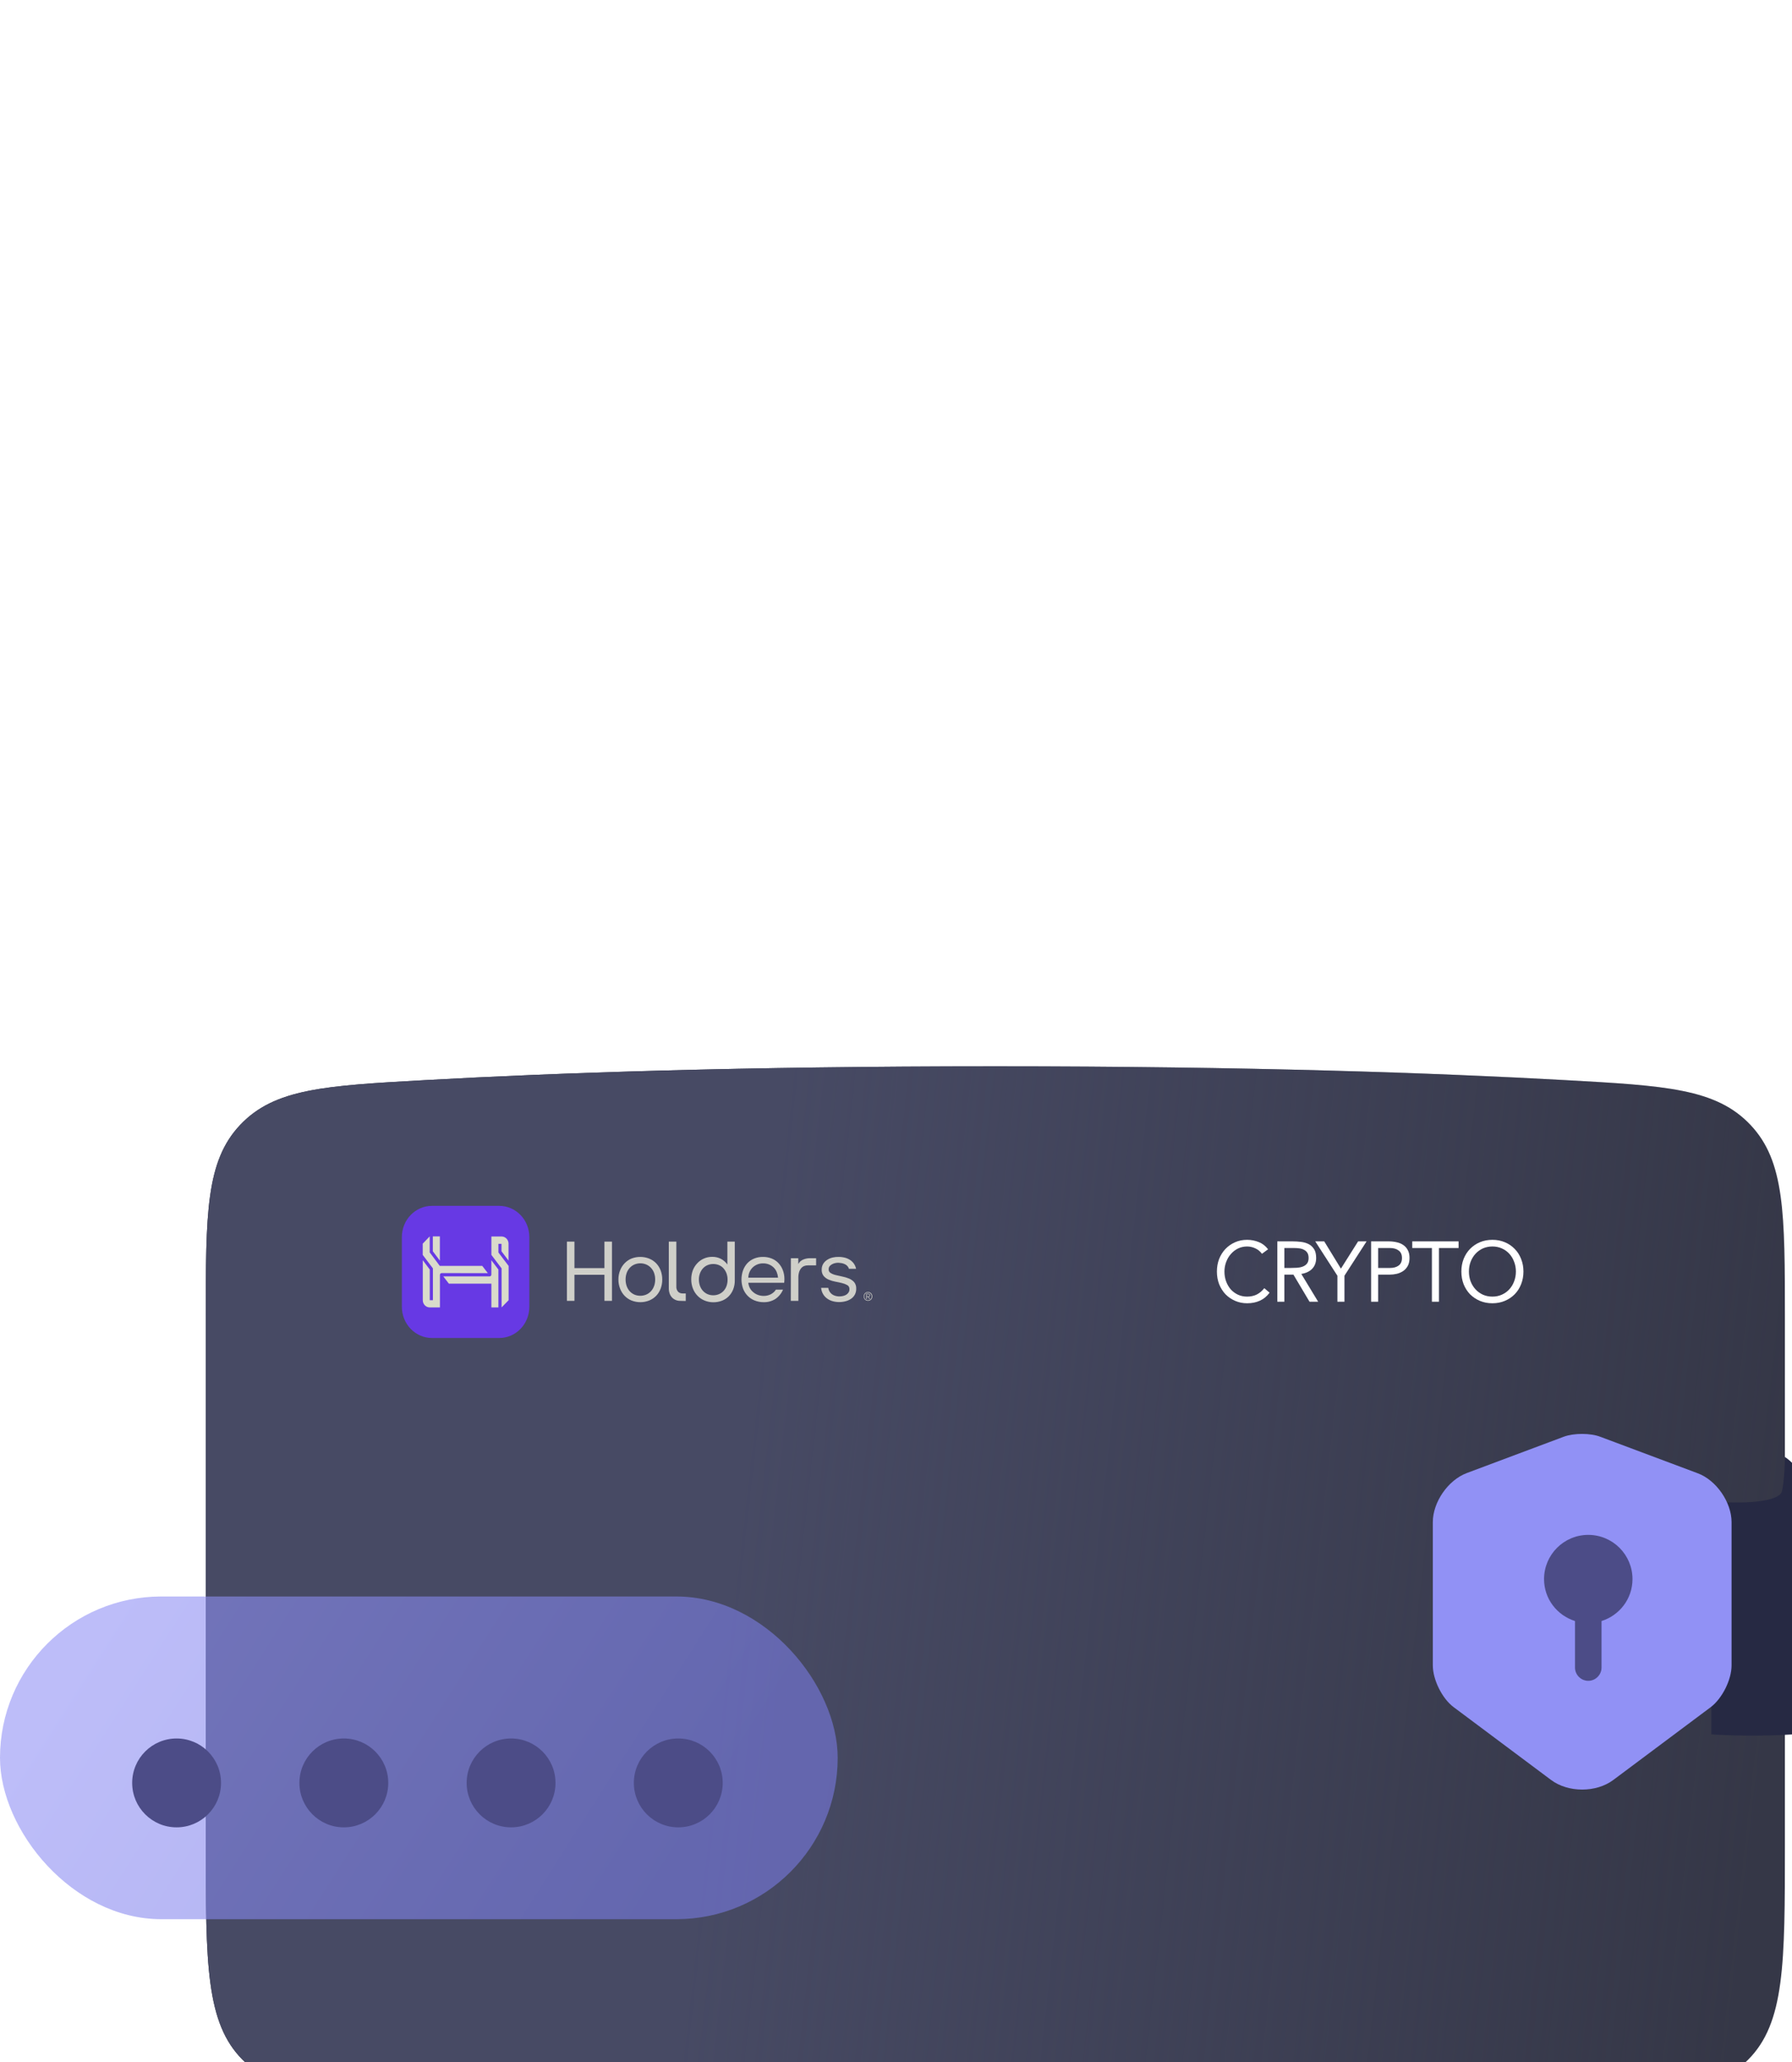
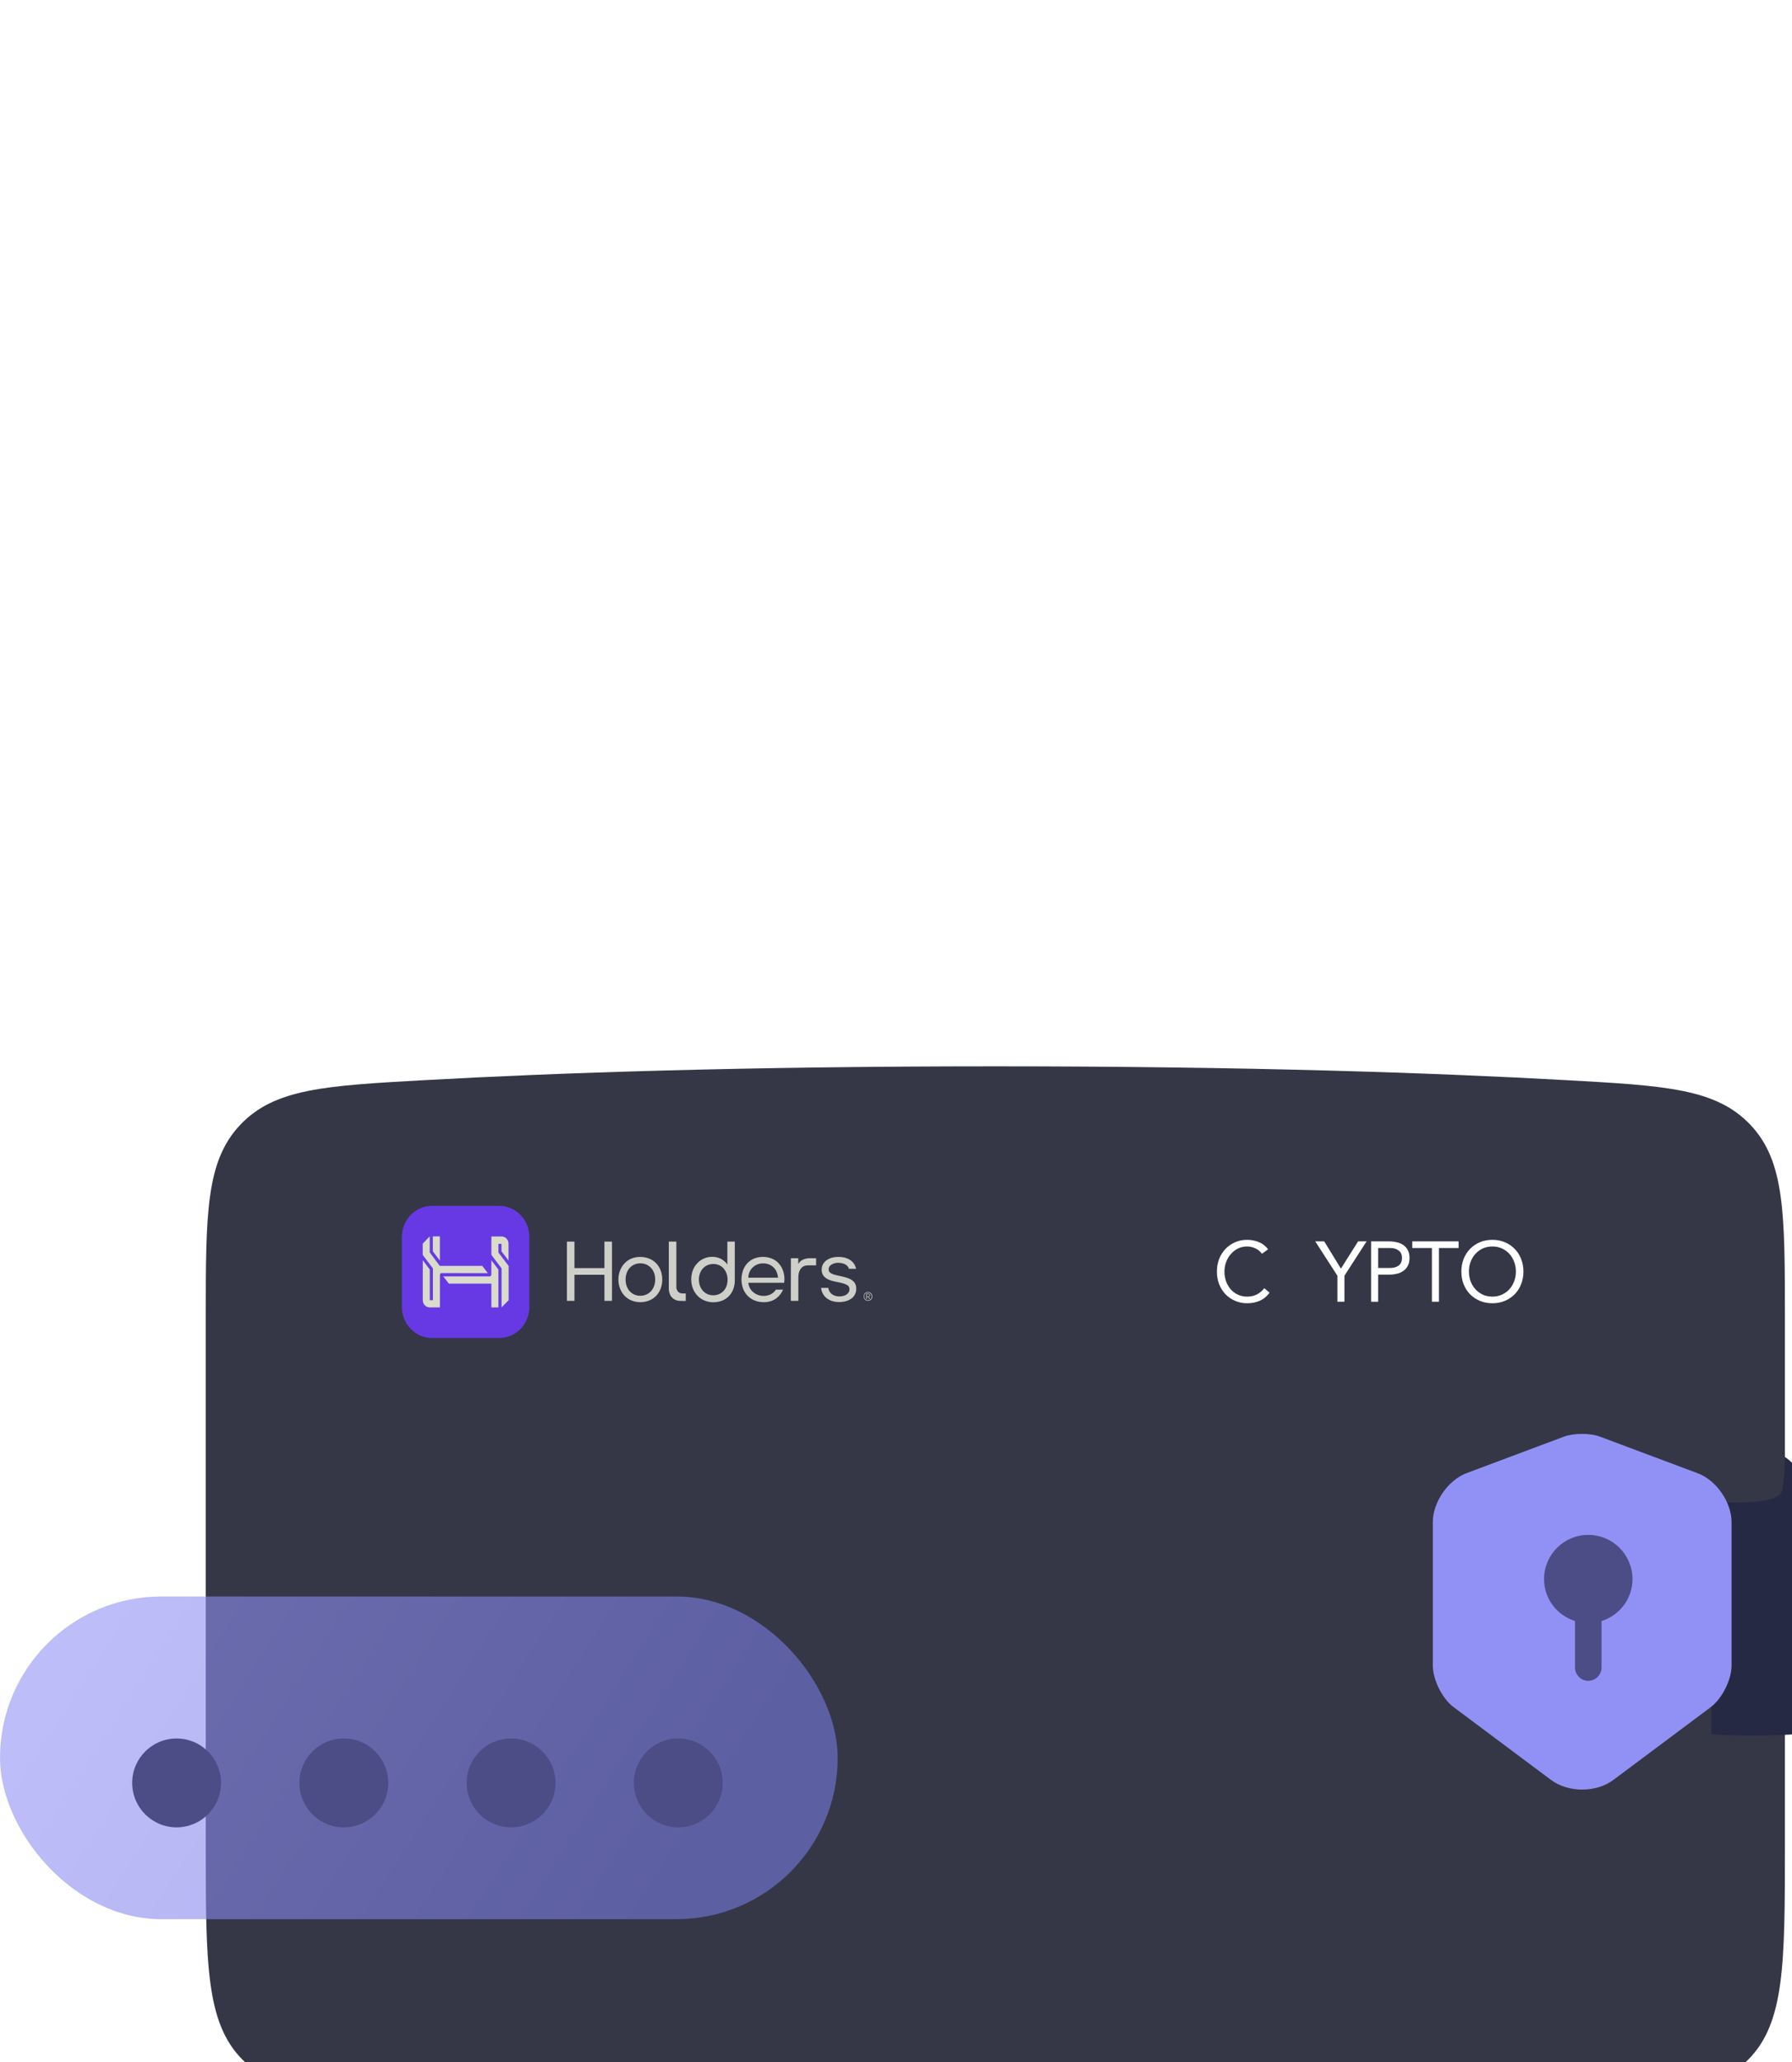
<svg xmlns="http://www.w3.org/2000/svg" width="299" height="344" viewBox="0 0 299 344" fill="none">
  <g filter="url(#filter8_ii_7298_74107)">
    <path d="M28.332 213.947C28.332 196.462 28.332 187.72 34.076 181.647C39.821 175.575 48.229 175.107 65.045 174.173C86.474 172.981 117.748 171.878 160.073 171.878C202.399 171.878 233.673 172.981 255.101 174.173C271.918 175.107 280.326 175.575 286.07 181.647C291.815 187.72 291.815 196.462 291.815 213.947V301.756C291.815 321.555 291.815 331.454 285.664 337.605C279.513 343.756 269.614 343.756 249.815 343.756H70.332C50.533 343.756 40.633 343.756 34.483 337.605C28.332 331.454 28.332 321.555 28.332 301.756V213.947Z" fill="#353747" />
-     <path d="M28.332 213.947C28.332 196.462 28.332 187.72 34.076 181.647C39.821 175.575 48.229 175.107 65.045 174.173C86.474 172.981 117.748 171.878 160.073 171.878C202.399 171.878 233.673 172.981 255.101 174.173C271.918 175.107 280.326 175.575 286.07 181.647C291.815 187.72 291.815 196.462 291.815 213.947V301.756C291.815 321.555 291.815 331.454 285.664 337.605C279.513 343.756 269.614 343.756 249.815 343.756H70.332C50.533 343.756 40.633 343.756 34.483 337.605C28.332 331.454 28.332 321.555 28.332 301.756V213.947Z" fill="url(#paint9_linear_7298_74107)" />
  </g>
  <g filter="url(#filter9_ii_7298_74107)">
    <path d="M291.34 242.707C290.962 244.596 284.887 244.753 281.896 244.596H279.535V283.315C281.739 283.473 287.562 283.693 293.229 283.315C300.312 282.843 297.951 257.345 297.478 248.845C297.101 242.046 293.543 238.142 291.812 237.041C291.812 238.142 291.718 240.818 291.34 242.707Z" fill="#262943" />
  </g>
  <g filter="url(#filter10_dii_7298_74107)">
    <path d="M259.939 236.657L243.707 242.736C240.608 243.916 238.07 247.576 238.07 250.911V274.815C238.07 277.206 239.634 280.364 241.553 281.78L257.784 293.91C260.647 296.064 265.339 296.064 268.202 293.91L284.434 281.78C286.352 280.334 287.916 277.206 287.916 274.815V250.911C287.916 247.605 285.378 243.916 282.279 242.765L266.048 236.686C264.395 236.037 261.621 236.037 259.939 236.657Z" fill="#9191F5" />
  </g>
  <g filter="url(#filter11_i_7298_74107)">
    <path d="M270.385 261.417C270.385 257.344 267.08 254.039 263.007 254.039C258.934 254.039 255.629 257.344 255.629 261.417C255.629 264.722 257.813 267.467 260.793 268.411V276.173C260.793 277.383 261.797 278.386 263.007 278.386C264.217 278.386 265.22 277.383 265.22 276.173V268.411C268.201 267.467 270.385 264.722 270.385 261.417Z" fill="#4C4C87" />
  </g>
  <g filter="url(#filter12_bii_7298_74107)">
    <rect y="266.316" width="139.769" height="53.83" rx="26.915" fill="url(#paint10_linear_7298_74107)" fill-opacity="0.6" />
  </g>
  <g filter="url(#filter13_i_7298_74107)">
    <circle cx="27.466" cy="293.414" r="7.412" fill="#4C4C87" />
  </g>
  <g filter="url(#filter14_i_7298_74107)">
    <circle cx="55.369" cy="293.414" r="7.412" fill="#4C4C87" />
  </g>
  <g filter="url(#filter15_i_7298_74107)">
    <circle cx="83.275" cy="293.414" r="7.412" fill="#4C4C87" />
  </g>
  <g filter="url(#filter16_i_7298_74107)">
    <circle cx="111.173" cy="293.414" r="7.412" fill="#4C4C87" />
  </g>
  <path d="M210.56 209.152C210.261 208.745 209.892 208.441 209.454 208.242C209.015 208.034 208.558 207.929 208.082 207.929C207.532 207.929 207.023 208.043 206.556 208.271C206.099 208.498 205.703 208.806 205.367 209.195C205.031 209.574 204.769 210.02 204.583 210.532C204.396 211.035 204.303 211.561 204.303 212.111C204.303 212.699 204.396 213.249 204.583 213.761C204.769 214.264 205.026 214.704 205.353 215.084C205.689 215.454 206.085 215.747 206.542 215.966C207.009 216.184 207.522 216.293 208.082 216.293C208.689 216.293 209.23 216.174 209.706 215.937C210.182 215.691 210.597 215.34 210.952 214.885L211.833 215.638C211.386 216.245 210.844 216.691 210.21 216.975C209.585 217.26 208.875 217.402 208.082 217.402C207.373 217.402 206.71 217.269 206.094 217.004C205.479 216.738 204.942 216.373 204.485 215.909C204.037 215.435 203.682 214.875 203.421 214.23C203.169 213.586 203.043 212.879 203.043 212.111C203.043 211.371 203.164 210.679 203.407 210.034C203.659 209.39 204.009 208.83 204.457 208.356C204.905 207.882 205.437 207.507 206.052 207.232C206.668 206.957 207.345 206.82 208.082 206.82C208.754 206.82 209.398 206.943 210.014 207.19C210.639 207.436 211.162 207.839 211.581 208.399L210.56 209.152Z" fill="white" />
-   <path d="M213.123 207.076L215.656 207.076C216.132 207.076 216.603 207.104 217.07 207.161C217.546 207.218 217.97 207.341 218.344 207.531C218.717 207.721 219.02 208 219.254 208.37C219.487 208.731 219.604 209.224 219.604 209.849C219.604 210.589 219.384 211.186 218.946 211.642C218.507 212.097 217.9 212.386 217.126 212.509L219.939 217.146L218.498 217.146L215.81 212.623L214.298 212.623L214.298 217.146L213.123 217.146L213.123 207.076ZM214.298 211.514L215.348 211.514C215.675 211.514 216.011 211.504 216.356 211.485C216.711 211.466 217.033 211.405 217.322 211.3C217.621 211.196 217.863 211.035 218.05 210.817C218.246 210.589 218.344 210.267 218.344 209.849C218.344 209.489 218.274 209.2 218.134 208.982C217.994 208.764 217.807 208.598 217.574 208.484C217.35 208.361 217.093 208.28 216.804 208.242C216.524 208.204 216.239 208.185 215.95 208.185L214.298 208.185L214.298 211.514Z" fill="white" />
  <path d="M223.148 212.808L219.453 207.076L220.95 207.076L223.736 211.627L226.605 207.076L228.019 207.076L224.324 212.808L224.324 217.146L223.148 217.146L223.148 212.808Z" fill="white" />
  <path d="M228.771 207.076L231.711 207.076C232.168 207.076 232.602 207.123 233.013 207.218C233.433 207.303 233.801 207.455 234.119 207.673C234.445 207.882 234.702 208.166 234.888 208.527C235.084 208.878 235.182 209.314 235.182 209.835C235.182 210.385 235.08 210.84 234.874 211.201C234.669 211.561 234.403 211.845 234.077 212.054C233.759 212.263 233.409 212.41 233.027 212.495C232.644 212.58 232.28 212.623 231.935 212.623L229.947 212.623L229.947 217.146L228.771 217.146L228.771 207.076ZM229.947 211.514L231.935 211.514C232.523 211.514 232.999 211.381 233.363 211.115C233.736 210.84 233.923 210.418 233.923 209.849C233.923 209.281 233.736 208.863 233.363 208.598C232.999 208.323 232.523 208.185 231.935 208.185L229.947 208.185L229.947 211.514Z" fill="white" />
  <path d="M243.368 208.185L240.092 208.185L240.092 217.146L238.917 217.146L238.917 208.185L235.641 208.185L235.641 207.076L243.368 207.076L243.368 208.185Z" fill="white" />
  <path d="M249.012 217.402C248.256 217.402 247.561 217.269 246.926 217.004C246.301 216.738 245.755 216.373 245.289 215.909C244.831 215.435 244.472 214.875 244.211 214.23C243.959 213.576 243.833 212.87 243.833 212.111C243.833 211.352 243.959 210.651 244.211 210.006C244.472 209.352 244.831 208.792 245.289 208.328C245.755 207.853 246.301 207.484 246.926 207.218C247.561 206.953 248.256 206.82 249.012 206.82C249.768 206.82 250.458 206.953 251.084 207.218C251.718 207.484 252.264 207.853 252.721 208.328C253.188 208.792 253.547 209.352 253.799 210.006C254.06 210.651 254.191 211.352 254.191 212.111C254.191 212.87 254.06 213.576 253.799 214.23C253.547 214.875 253.188 215.435 252.721 215.909C252.264 216.373 251.718 216.738 251.084 217.004C250.458 217.269 249.768 217.402 249.012 217.402ZM249.012 216.293C249.59 216.293 250.118 216.184 250.594 215.966C251.079 215.747 251.494 215.449 251.839 215.07C252.185 214.69 252.451 214.249 252.637 213.747C252.833 213.235 252.931 212.689 252.931 212.111C252.931 211.533 252.833 210.992 252.637 210.49C252.451 209.977 252.185 209.532 251.839 209.152C251.494 208.773 251.079 208.475 250.594 208.256C250.118 208.038 249.59 207.929 249.012 207.929C248.433 207.929 247.901 208.038 247.416 208.256C246.94 208.475 246.53 208.773 246.184 209.152C245.839 209.532 245.568 209.977 245.373 210.49C245.186 210.992 245.093 211.533 245.093 212.111C245.093 212.689 245.186 213.235 245.373 213.747C245.568 214.249 245.839 214.69 246.184 215.07C246.53 215.449 246.94 215.747 247.416 215.966C247.901 216.184 248.433 216.293 249.012 216.293Z" fill="white" />
  <path d="M83.3 201.153L72.077 201.153C71.417 201.153 70.763 201.287 70.154 201.549C69.544 201.81 68.99 202.194 68.523 202.677C68.056 203.16 67.686 203.734 67.433 204.366C67.181 204.998 67.051 205.675 67.051 206.359L67.051 217.989C67.051 219.371 67.58 220.695 68.523 221.672C69.466 222.649 70.744 223.198 72.077 223.198L83.3 223.198C83.96 223.198 84.614 223.063 85.223 222.801C85.833 222.539 86.387 222.156 86.853 221.672C87.32 221.188 87.69 220.614 87.942 219.982C88.194 219.35 88.324 218.673 88.323 217.989L88.323 206.359C88.323 205.675 88.194 204.998 87.941 204.367C87.689 203.735 87.319 203.161 86.852 202.678C86.386 202.195 85.832 201.811 85.222 201.55C84.613 201.288 83.96 201.153 83.3 201.153Z" fill="#6739E4" />
  <path d="M73.392 206.245L73.392 210.29L72.219 208.73L72.219 206.245L73.392 206.245Z" fill="#DADBCB" />
  <path d="M84.849 207.467L84.849 210.287L83.672 208.727L83.672 207.49L83.165 207.49L83.165 208.93L84.015 210.055C84.299 210.428 84.582 210.801 84.866 211.174L84.866 216.891L83.689 218.095L83.689 211.585L81.988 209.332L81.988 206.262L83.689 206.262C83.997 206.262 84.293 206.389 84.511 206.615C84.729 206.841 84.852 207.147 84.852 207.467" fill="#DADBCB" />
  <path d="M81.4 212.379L80.462 211.162L73.375 211.162C73.091 210.771 72.808 210.389 72.524 210.017C72.241 209.645 71.966 209.278 71.699 208.918L71.699 206.242L70.531 207.461L70.531 209.332L72.232 211.585L72.232 216.891L71.71 216.891L71.71 211.776L70.543 210.216L70.543 216.891C70.543 217.21 70.665 217.516 70.882 217.741C71.099 217.967 71.394 218.094 71.702 218.095L73.403 218.095L73.403 212.663C73.403 212.586 73.433 212.511 73.486 212.456C73.539 212.401 73.611 212.37 73.686 212.37L81.4 212.379Z" fill="#DADBCB" />
  <path d="M81.981 210.216L81.981 212.625C81.981 212.703 81.951 212.777 81.898 212.832C81.844 212.888 81.772 212.918 81.697 212.918L73.961 212.918L74.899 214.135L81.986 214.135L81.986 218.098L83.16 218.098L83.16 211.776L81.981 210.216Z" fill="#DADBCB" />
  <path d="M94.59 207.117L95.849 207.117L95.849 211.538L100.852 211.538L100.852 207.117L102.108 207.117L102.108 217L100.852 217L100.852 212.649L95.849 212.649L95.849 217L94.59 217L94.59 207.117Z" fill="#CFCFC9" />
  <path d="M110.228 214.969C110.06 215.419 109.803 215.827 109.474 216.168C109.142 216.504 108.749 216.768 108.318 216.944C107.369 217.316 106.321 217.316 105.372 216.944C104.94 216.769 104.548 216.503 104.22 216.164C103.892 215.824 103.636 215.417 103.467 214.969C103.277 214.482 103.18 213.961 103.184 213.436C103.18 212.913 103.277 212.395 103.467 211.911C103.64 211.466 103.897 211.061 104.224 210.722C104.548 210.386 104.933 210.122 105.358 209.946C106.308 209.578 107.354 209.578 108.303 209.946C108.74 210.12 109.138 210.384 109.474 210.722C109.801 211.062 110.058 211.468 110.228 211.914C110.411 212.4 110.503 212.917 110.498 213.439C110.503 213.963 110.412 214.484 110.228 214.972M109.14 212.352C109.027 212.037 108.853 211.749 108.629 211.506C108.405 211.262 108.135 211.07 107.836 210.939C107.199 210.672 106.488 210.672 105.851 210.939C105.556 211.068 105.289 211.259 105.069 211.5C104.847 211.746 104.674 212.036 104.561 212.352C104.439 212.7 104.379 213.068 104.383 213.439C104.379 213.812 104.439 214.183 104.561 214.535C104.674 214.853 104.847 215.146 105.069 215.395C105.289 215.633 105.552 215.822 105.843 215.954C106.479 216.219 107.191 216.219 107.827 215.954C108.126 215.825 108.395 215.634 108.618 215.392C108.84 215.145 109.014 214.856 109.131 214.541C109.259 214.191 109.323 213.819 109.318 213.445C109.323 213.074 109.262 212.706 109.14 212.358" fill="#CFCFC9" />
  <path d="M113.493 217C113.227 217.004 112.963 216.952 112.717 216.847C112.49 216.751 112.285 216.607 112.116 216.424C111.94 216.235 111.807 216.008 111.727 215.76C111.635 215.481 111.59 215.188 111.594 214.893L111.594 207.117L112.85 207.117L112.85 214.588C112.837 214.747 112.855 214.907 112.904 215.059C112.953 215.21 113.031 215.35 113.133 215.469C113.231 215.566 113.347 215.643 113.473 215.693C113.6 215.743 113.735 215.767 113.87 215.763L114.418 215.763L114.418 217.023L113.493 217Z" fill="#CFCFC9" />
  <path d="M122.602 207.117L122.602 213.58C122.609 214.094 122.519 214.605 122.335 215.084C122.167 215.514 121.917 215.905 121.598 216.232C121.275 216.559 120.888 216.812 120.464 216.976C119.999 217.154 119.506 217.242 119.01 217.237C118.509 217.238 118.012 217.138 117.547 216.943C117.113 216.766 116.718 216.498 116.387 216.157C116.055 215.816 115.794 215.409 115.62 214.96C115.43 214.478 115.334 213.962 115.336 213.442C115.33 212.926 115.416 212.415 115.589 211.932C115.756 211.487 116.009 211.082 116.331 210.742C116.64 210.402 117.013 210.133 117.428 209.952C117.876 209.752 118.359 209.652 118.846 209.658C119.347 209.649 119.843 209.765 120.292 209.996C120.713 210.219 121.08 210.539 121.363 210.933L121.363 207.114L122.602 207.117ZM116.796 214.511C116.903 214.815 117.07 215.093 117.285 215.328C117.5 215.563 117.759 215.75 118.046 215.877C118.35 216.009 118.676 216.075 119.005 216.071C119.332 216.075 119.657 216.011 119.96 215.883C120.244 215.763 120.502 215.584 120.717 215.357C120.935 215.122 121.106 214.844 121.219 214.54C121.341 214.194 121.402 213.828 121.397 213.459C121.401 213.102 121.34 212.747 121.219 212.413C121.105 212.107 120.937 211.824 120.722 211.582C120.513 211.345 120.256 211.161 119.968 211.041C119.662 210.914 119.335 210.85 119.005 210.853C118.674 210.85 118.346 210.916 118.041 211.047C117.754 211.17 117.496 211.354 117.284 211.588C117.069 211.827 116.902 212.108 116.791 212.413C116.666 212.747 116.605 213.102 116.609 213.459C116.613 213.821 116.676 214.18 116.796 214.52" fill="#CFCFC9" />
  <path d="M130.65 215.128C130.377 215.768 129.931 216.312 129.366 216.694C128.781 217.058 128.108 217.241 127.426 217.223C126.9 217.227 126.378 217.127 125.887 216.929C125.451 216.751 125.056 216.482 124.725 216.139C124.4 215.8 124.146 215.395 123.979 214.949C123.632 213.968 123.632 212.892 123.979 211.911C124.14 211.469 124.383 211.065 124.697 210.722C125.018 210.383 125.404 210.119 125.83 209.946C126.297 209.757 126.795 209.663 127.296 209.67C127.796 209.662 128.292 209.754 128.759 209.94C129.187 210.107 129.574 210.37 129.893 210.71C130.209 211.047 130.457 211.447 130.621 211.885C130.799 212.36 130.888 212.865 130.882 213.374C130.882 213.468 130.882 213.58 130.868 213.709C130.854 213.838 130.851 213.93 130.842 213.985L124.858 213.985C124.889 214.294 124.977 214.593 125.119 214.867C125.258 215.133 125.449 215.366 125.68 215.551C125.914 215.748 126.179 215.903 126.463 216.009C126.781 216.124 127.115 216.18 127.452 216.177C127.652 216.177 127.852 216.154 128.047 216.106C128.238 216.062 128.422 215.995 128.597 215.907C128.77 215.819 128.932 215.709 129.079 215.58C129.227 215.451 129.355 215.298 129.459 215.128L130.65 215.128ZM129.819 213.133C129.794 212.821 129.722 212.515 129.606 212.226C129.493 211.938 129.325 211.679 129.11 211.462C128.889 211.239 128.628 211.063 128.342 210.942C128.022 210.808 127.678 210.742 127.333 210.748C126.962 210.739 126.594 210.815 126.256 210.971C125.966 211.105 125.704 211.296 125.485 211.532C125.282 211.755 125.123 212.017 125.017 212.302C124.916 212.567 124.862 212.849 124.858 213.133L129.819 213.133Z" fill="#CFCFC9" />
  <path d="M131.961 209.887L133.194 209.887L133.194 210.859C133.373 210.523 133.658 210.261 134.002 210.116C134.378 209.958 134.781 209.881 135.187 209.887L136.17 209.887L136.17 211.08L134.807 211.08C134.592 211.077 134.379 211.115 134.177 211.191C133.986 211.268 133.815 211.392 133.681 211.553C133.525 211.739 133.408 211.956 133.335 212.19C133.244 212.497 133.201 212.818 133.208 213.139L133.208 216.999L131.949 216.999L131.961 209.887Z" fill="#CFCFC9" />
  <path d="M138.195 214.834C138.224 215.044 138.293 215.245 138.399 215.426C138.505 215.607 138.644 215.764 138.81 215.889C138.975 216.008 139.158 216.1 139.351 216.159C139.554 216.219 139.764 216.253 139.975 216.262C140.19 216.262 140.404 216.241 140.616 216.2C140.815 216.162 141.006 216.089 141.182 215.986C141.347 215.888 141.487 215.753 141.591 215.589C141.698 215.414 141.748 215.208 141.732 215.001C141.734 214.872 141.701 214.745 141.637 214.634C141.573 214.523 141.48 214.432 141.37 214.373C141.096 214.221 140.805 214.108 140.502 214.038C140.153 213.95 139.779 213.87 139.385 213.797C139.004 213.728 138.631 213.616 138.274 213.462C137.949 213.328 137.658 213.118 137.423 212.848C137.188 212.54 137.074 212.15 137.103 211.758C137.102 211.408 137.201 211.066 137.387 210.774C137.562 210.513 137.79 210.294 138.056 210.134C138.334 209.96 138.639 209.836 138.957 209.766C139.274 209.695 139.597 209.662 139.921 209.67C140.286 209.667 140.65 209.713 141.004 209.808C141.313 209.889 141.607 210.022 141.874 210.201C142.117 210.368 142.328 210.58 142.495 210.827C142.663 211.075 142.78 211.356 142.838 211.652L141.647 211.652C141.595 211.468 141.497 211.3 141.364 211.165C141.24 211.04 141.095 210.94 140.936 210.871C140.774 210.794 140.604 210.74 140.428 210.709C140.264 210.679 140.099 210.658 139.932 210.648C139.756 210.641 139.579 210.655 139.405 210.689C139.217 210.725 139.035 210.789 138.864 210.877C138.702 210.956 138.557 211.068 138.438 211.206C138.32 211.353 138.258 211.54 138.265 211.732C138.256 211.856 138.282 211.98 138.338 212.089C138.395 212.198 138.481 212.288 138.586 212.349C138.85 212.509 139.137 212.626 139.436 212.695C139.776 212.783 140.142 212.866 140.539 212.945C140.921 213.019 141.295 213.13 141.656 213.277C141.978 213.405 142.269 213.605 142.506 213.865C142.746 214.155 142.873 214.528 142.861 214.91C142.88 215.259 142.808 215.607 142.652 215.918C142.496 216.228 142.263 216.489 141.976 216.673C141.685 216.866 141.364 217.004 141.027 217.081C140.664 217.171 140.291 217.211 139.918 217.202C139.541 217.195 139.167 217.134 138.807 217.02C138.483 216.917 138.18 216.755 137.911 216.541C137.655 216.336 137.442 216.079 137.286 215.785C137.13 215.491 137.034 215.168 137.004 214.834L138.195 214.834Z" fill="#CFCFC9" />
  <path d="M145.113 215.58C145.197 215.615 145.274 215.667 145.339 215.733C145.403 215.799 145.453 215.878 145.487 215.965C145.521 216.059 145.538 216.158 145.538 216.259C145.539 216.359 145.522 216.459 145.487 216.553C145.452 216.64 145.402 216.719 145.339 216.788C145.275 216.853 145.198 216.904 145.113 216.937C144.93 217.008 144.729 217.008 144.546 216.937C144.461 216.904 144.384 216.853 144.319 216.788C144.256 216.719 144.206 216.64 144.172 216.553C144.104 216.363 144.104 216.155 144.172 215.965C144.206 215.879 144.256 215.8 144.319 215.733C144.385 215.667 144.461 215.614 144.546 215.577C144.729 215.51 144.929 215.51 145.113 215.577M144.577 215.671C144.503 215.701 144.436 215.747 144.381 215.806C144.327 215.864 144.283 215.932 144.254 216.006C144.222 216.086 144.207 216.172 144.208 216.259C144.207 216.346 144.222 216.433 144.254 216.514C144.283 216.59 144.326 216.659 144.381 216.717C144.436 216.776 144.503 216.821 144.577 216.849C144.654 216.882 144.737 216.898 144.821 216.896C144.906 216.898 144.991 216.882 145.07 216.849C145.144 216.821 145.21 216.776 145.263 216.717C145.319 216.66 145.363 216.591 145.39 216.514C145.422 216.433 145.437 216.346 145.436 216.259C145.437 216.172 145.422 216.086 145.39 216.006C145.362 215.931 145.318 215.863 145.263 215.806C145.209 215.747 145.143 215.701 145.07 215.671C144.991 215.639 144.906 215.623 144.821 215.624C144.737 215.623 144.654 215.639 144.577 215.671ZM144.534 215.803L144.855 215.803C144.898 215.803 144.941 215.809 144.982 215.821C145.019 215.83 145.053 215.848 145.081 215.874C145.108 215.898 145.128 215.928 145.141 215.962C145.155 216.001 145.162 216.041 145.161 216.083C145.163 216.145 145.142 216.205 145.104 216.253C145.063 216.301 145.009 216.334 144.948 216.347L145.169 216.717L145.056 216.717L144.843 216.365L144.636 216.365L144.636 216.717L144.534 216.717L144.534 215.803ZM144.852 216.273C144.908 216.277 144.964 216.258 145.008 216.221C145.027 216.204 145.042 216.184 145.053 216.16C145.063 216.137 145.068 216.111 145.067 216.085C145.069 216.059 145.064 216.032 145.054 216.007C145.044 215.982 145.03 215.96 145.011 215.942C144.965 215.907 144.909 215.89 144.852 215.895L144.636 215.895L144.636 216.273L144.852 216.273Z" fill="#CFCFC9" />
  <defs>
    <filter id="filter0_bii_7298_74107" x="35.031" y="-31.075" width="240.512" height="240.509" filterUnits="userSpaceOnUse" color-interpolation-filters="sRGB">
      <feFlood flood-opacity="0" result="BackgroundImageFix" />
      <feGaussianBlur in="BackgroundImageFix" stdDeviation="34" />
      <feComposite in2="SourceAlpha" operator="in" result="effect1_backgroundBlur_7298_74107" />
      <feBlend mode="normal" in="SourceGraphic" in2="effect1_backgroundBlur_7298_74107" result="shape" />
      <feColorMatrix in="SourceAlpha" type="matrix" values="0 0 0 0 0 0 0 0 0 0 0 0 0 0 0 0 0 0 127 0" result="hardAlpha" />
      <feOffset dx="1" dy="1" />
      <feGaussianBlur stdDeviation="0.5" />
      <feComposite in2="hardAlpha" operator="arithmetic" k2="-1" k3="1" />
      <feColorMatrix type="matrix" values="0 0 0 0 0.492 0 0 0 0 0.492 0 0 0 0 0.492 0 0 0 0.7 0" />
      <feBlend mode="normal" in2="shape" result="effect2_innerShadow_7298_74107" />
      <feColorMatrix in="SourceAlpha" type="matrix" values="0 0 0 0 0 0 0 0 0 0 0 0 0 0 0 0 0 0 127 0" result="hardAlpha" />
      <feOffset dx="-1" dy="-1" />
      <feGaussianBlur stdDeviation="0.5" />
      <feComposite in2="hardAlpha" operator="arithmetic" k2="-1" k3="1" />
      <feColorMatrix type="matrix" values="0 0 0 0 0.292 0 0 0 0 0.292 0 0 0 0 0.292 0 0 0 0.7 0" />
      <feBlend mode="normal" in2="effect2_innerShadow_7298_74107" result="effect3_innerShadow_7298_74107" />
    </filter>
    <filter id="filter1_bddii_7298_74107" x="104.23" y="38.123" width="102.113" height="102.115" filterUnits="userSpaceOnUse" color-interpolation-filters="sRGB">
      <feFlood flood-opacity="0" result="BackgroundImageFix" />
      <feGaussianBlur in="BackgroundImageFix" stdDeviation="5" />
      <feComposite in2="SourceAlpha" operator="in" result="effect1_backgroundBlur_7298_74107" />
      <feColorMatrix in="SourceAlpha" type="matrix" values="0 0 0 0 0 0 0 0 0 0 0 0 0 0 0 0 0 0 127 0" result="hardAlpha" />
      <feOffset dx="-1" dy="-1" />
      <feGaussianBlur stdDeviation="0.5" />
      <feComposite in2="hardAlpha" operator="out" />
      <feColorMatrix type="matrix" values="0 0 0 0 0.404 0 0 0 0 0.404 0 0 0 0 0.404 0 0 0 0.43 0" />
      <feBlend mode="normal" in2="effect1_backgroundBlur_7298_74107" result="effect2_dropShadow_7298_74107" />
      <feColorMatrix in="SourceAlpha" type="matrix" values="0 0 0 0 0 0 0 0 0 0 0 0 0 0 0 0 0 0 127 0" result="hardAlpha" />
      <feOffset dx="1" dy="1" />
      <feGaussianBlur stdDeviation="0.5" />
      <feComposite in2="hardAlpha" operator="out" />
      <feColorMatrix type="matrix" values="0 0 0 0 0.286 0 0 0 0 0.286 0 0 0 0 0.286 0 0 0 0.7 0" />
      <feBlend mode="normal" in2="effect2_dropShadow_7298_74107" result="effect3_dropShadow_7298_74107" />
      <feBlend mode="normal" in="SourceGraphic" in2="effect3_dropShadow_7298_74107" result="shape" />
      <feColorMatrix in="SourceAlpha" type="matrix" values="0 0 0 0 0 0 0 0 0 0 0 0 0 0 0 0 0 0 127 0" result="hardAlpha" />
      <feOffset dx="1" dy="1" />
      <feGaussianBlur stdDeviation="5" />
      <feComposite in2="hardAlpha" operator="arithmetic" k2="-1" k3="1" />
      <feColorMatrix type="matrix" values="0 0 0 0 0 0 0 0 0 0 0 0 0 0 0 0 0 0 0.25 0" />
      <feBlend mode="normal" in2="shape" result="effect4_innerShadow_7298_74107" />
      <feColorMatrix in="SourceAlpha" type="matrix" values="0 0 0 0 0 0 0 0 0 0 0 0 0 0 0 0 0 0 127 0" result="hardAlpha" />
      <feOffset dx="-1" dy="-1" />
      <feGaussianBlur stdDeviation="1" />
      <feComposite in2="hardAlpha" operator="arithmetic" k2="-1" k3="1" />
      <feColorMatrix type="matrix" values="0 0 0 0 0 0 0 0 0 0 0 0 0 0 0 0 0 0 0.25 0" />
      <feBlend mode="normal" in2="effect4_innerShadow_7298_74107" result="effect5_innerShadow_7298_74107" />
    </filter>
    <filter id="filter2_d_7298_74107" x="134.523" y="72.645" width="42.531" height="43.417" filterUnits="userSpaceOnUse" color-interpolation-filters="sRGB">
      <feFlood flood-opacity="0" result="BackgroundImageFix" />
      <feColorMatrix in="SourceAlpha" type="matrix" values="0 0 0 0 0 0 0 0 0 0 0 0 0 0 0 0 0 0 127 0" result="hardAlpha" />
      <feOffset dy="4" />
      <feGaussianBlur stdDeviation="2" />
      <feComposite in2="hardAlpha" operator="out" />
      <feColorMatrix type="matrix" values="0 0 0 0 0 0 0 0 0 0 0 0 0 0 0 0 0 0 0.25 0" />
      <feBlend mode="normal" in2="BackgroundImageFix" result="effect1_dropShadow_7298_74107" />
      <feBlend mode="normal" in="SourceGraphic" in2="effect1_dropShadow_7298_74107" result="shape" />
    </filter>
    <filter id="filter3_bii_7298_74107" x="83.078" y="51.594" width="240.512" height="240.509" filterUnits="userSpaceOnUse" color-interpolation-filters="sRGB">
      <feFlood flood-opacity="0" result="BackgroundImageFix" />
      <feGaussianBlur in="BackgroundImageFix" stdDeviation="34" />
      <feComposite in2="SourceAlpha" operator="in" result="effect1_backgroundBlur_7298_74107" />
      <feBlend mode="normal" in="SourceGraphic" in2="effect1_backgroundBlur_7298_74107" result="shape" />
      <feColorMatrix in="SourceAlpha" type="matrix" values="0 0 0 0 0 0 0 0 0 0 0 0 0 0 0 0 0 0 127 0" result="hardAlpha" />
      <feOffset dx="1" dy="1" />
      <feGaussianBlur stdDeviation="0.5" />
      <feComposite in2="hardAlpha" operator="arithmetic" k2="-1" k3="1" />
      <feColorMatrix type="matrix" values="0 0 0 0 0.492 0 0 0 0 0.492 0 0 0 0 0.492 0 0 0 0.7 0" />
      <feBlend mode="normal" in2="shape" result="effect2_innerShadow_7298_74107" />
      <feColorMatrix in="SourceAlpha" type="matrix" values="0 0 0 0 0 0 0 0 0 0 0 0 0 0 0 0 0 0 127 0" result="hardAlpha" />
      <feOffset dx="-1" dy="-1" />
      <feGaussianBlur stdDeviation="0.5" />
      <feComposite in2="hardAlpha" operator="arithmetic" k2="-1" k3="1" />
      <feColorMatrix type="matrix" values="0 0 0 0 0.292 0 0 0 0 0.292 0 0 0 0 0.292 0 0 0 0.7 0" />
      <feBlend mode="normal" in2="effect2_innerShadow_7298_74107" result="effect3_innerShadow_7298_74107" />
    </filter>
    <filter id="filter4_bddii_7298_74107" x="152.277" y="120.792" width="102.113" height="102.115" filterUnits="userSpaceOnUse" color-interpolation-filters="sRGB">
      <feFlood flood-opacity="0" result="BackgroundImageFix" />
      <feGaussianBlur in="BackgroundImageFix" stdDeviation="5" />
      <feComposite in2="SourceAlpha" operator="in" result="effect1_backgroundBlur_7298_74107" />
      <feColorMatrix in="SourceAlpha" type="matrix" values="0 0 0 0 0 0 0 0 0 0 0 0 0 0 0 0 0 0 127 0" result="hardAlpha" />
      <feOffset dx="-1" dy="-1" />
      <feGaussianBlur stdDeviation="0.5" />
      <feComposite in2="hardAlpha" operator="out" />
      <feColorMatrix type="matrix" values="0 0 0 0 0.404 0 0 0 0 0.404 0 0 0 0 0.404 0 0 0 0.43 0" />
      <feBlend mode="normal" in2="effect1_backgroundBlur_7298_74107" result="effect2_dropShadow_7298_74107" />
      <feColorMatrix in="SourceAlpha" type="matrix" values="0 0 0 0 0 0 0 0 0 0 0 0 0 0 0 0 0 0 127 0" result="hardAlpha" />
      <feOffset dx="1" dy="1" />
      <feGaussianBlur stdDeviation="0.5" />
      <feComposite in2="hardAlpha" operator="out" />
      <feColorMatrix type="matrix" values="0 0 0 0 0.286 0 0 0 0 0.286 0 0 0 0 0.286 0 0 0 0.7 0" />
      <feBlend mode="normal" in2="effect2_dropShadow_7298_74107" result="effect3_dropShadow_7298_74107" />
      <feBlend mode="normal" in="SourceGraphic" in2="effect3_dropShadow_7298_74107" result="shape" />
      <feColorMatrix in="SourceAlpha" type="matrix" values="0 0 0 0 0 0 0 0 0 0 0 0 0 0 0 0 0 0 127 0" result="hardAlpha" />
      <feOffset dx="1" dy="1" />
      <feGaussianBlur stdDeviation="5" />
      <feComposite in2="hardAlpha" operator="arithmetic" k2="-1" k3="1" />
      <feColorMatrix type="matrix" values="0 0 0 0 0 0 0 0 0 0 0 0 0 0 0 0 0 0 0.25 0" />
      <feBlend mode="normal" in2="shape" result="effect4_innerShadow_7298_74107" />
      <feColorMatrix in="SourceAlpha" type="matrix" values="0 0 0 0 0 0 0 0 0 0 0 0 0 0 0 0 0 0 127 0" result="hardAlpha" />
      <feOffset dx="-1" dy="-1" />
      <feGaussianBlur stdDeviation="1" />
      <feComposite in2="hardAlpha" operator="arithmetic" k2="-1" k3="1" />
      <feColorMatrix type="matrix" values="0 0 0 0 0 0 0 0 0 0 0 0 0 0 0 0 0 0 0.25 0" />
      <feBlend mode="normal" in2="effect4_innerShadow_7298_74107" result="effect5_innerShadow_7298_74107" />
    </filter>
    <filter id="filter5_bii_7298_74107" x="-1.199" y="31.118" width="240.902" height="240.871" filterUnits="userSpaceOnUse" color-interpolation-filters="sRGB">
      <feFlood flood-opacity="0" result="BackgroundImageFix" />
      <feGaussianBlur in="BackgroundImageFix" stdDeviation="34" />
      <feComposite in2="SourceAlpha" operator="in" result="effect1_backgroundBlur_7298_74107" />
      <feBlend mode="normal" in="SourceGraphic" in2="effect1_backgroundBlur_7298_74107" result="shape" />
      <feColorMatrix in="SourceAlpha" type="matrix" values="0 0 0 0 0 0 0 0 0 0 0 0 0 0 0 0 0 0 127 0" result="hardAlpha" />
      <feOffset dx="1" dy="1" />
      <feGaussianBlur stdDeviation="0.5" />
      <feComposite in2="hardAlpha" operator="arithmetic" k2="-1" k3="1" />
      <feColorMatrix type="matrix" values="0 0 0 0 0.492 0 0 0 0 0.492 0 0 0 0 0.492 0 0 0 0.7 0" />
      <feBlend mode="normal" in2="shape" result="effect2_innerShadow_7298_74107" />
      <feColorMatrix in="SourceAlpha" type="matrix" values="0 0 0 0 0 0 0 0 0 0 0 0 0 0 0 0 0 0 127 0" result="hardAlpha" />
      <feOffset dx="-1" dy="-1" />
      <feGaussianBlur stdDeviation="0.5" />
      <feComposite in2="hardAlpha" operator="arithmetic" k2="-1" k3="1" />
      <feColorMatrix type="matrix" values="0 0 0 0 0.292 0 0 0 0 0.292 0 0 0 0 0.292 0 0 0 0.7 0" />
      <feBlend mode="normal" in2="effect2_innerShadow_7298_74107" result="effect3_innerShadow_7298_74107" />
    </filter>
    <filter id="filter6_bddii_7298_74107" x="68.043" y="100.354" width="102.426" height="102.398" filterUnits="userSpaceOnUse" color-interpolation-filters="sRGB">
      <feFlood flood-opacity="0" result="BackgroundImageFix" />
      <feGaussianBlur in="BackgroundImageFix" stdDeviation="5" />
      <feComposite in2="SourceAlpha" operator="in" result="effect1_backgroundBlur_7298_74107" />
      <feColorMatrix in="SourceAlpha" type="matrix" values="0 0 0 0 0 0 0 0 0 0 0 0 0 0 0 0 0 0 127 0" result="hardAlpha" />
      <feOffset dx="-1" dy="-1" />
      <feGaussianBlur stdDeviation="0.5" />
      <feComposite in2="hardAlpha" operator="out" />
      <feColorMatrix type="matrix" values="0 0 0 0 0.404 0 0 0 0 0.404 0 0 0 0 0.404 0 0 0 0.43 0" />
      <feBlend mode="normal" in2="effect1_backgroundBlur_7298_74107" result="effect2_dropShadow_7298_74107" />
      <feColorMatrix in="SourceAlpha" type="matrix" values="0 0 0 0 0 0 0 0 0 0 0 0 0 0 0 0 0 0 127 0" result="hardAlpha" />
      <feOffset dx="1" dy="1" />
      <feGaussianBlur stdDeviation="0.5" />
      <feComposite in2="hardAlpha" operator="out" />
      <feColorMatrix type="matrix" values="0 0 0 0 0.286 0 0 0 0 0.286 0 0 0 0 0.286 0 0 0 0.7 0" />
      <feBlend mode="normal" in2="effect2_dropShadow_7298_74107" result="effect3_dropShadow_7298_74107" />
      <feBlend mode="normal" in="SourceGraphic" in2="effect3_dropShadow_7298_74107" result="shape" />
      <feColorMatrix in="SourceAlpha" type="matrix" values="0 0 0 0 0 0 0 0 0 0 0 0 0 0 0 0 0 0 127 0" result="hardAlpha" />
      <feOffset dx="1" dy="1" />
      <feGaussianBlur stdDeviation="5" />
      <feComposite in2="hardAlpha" operator="arithmetic" k2="-1" k3="1" />
      <feColorMatrix type="matrix" values="0 0 0 0 0 0 0 0 0 0 0 0 0 0 0 0 0 0 0.25 0" />
      <feBlend mode="normal" in2="shape" result="effect4_innerShadow_7298_74107" />
      <feColorMatrix in="SourceAlpha" type="matrix" values="0 0 0 0 0 0 0 0 0 0 0 0 0 0 0 0 0 0 127 0" result="hardAlpha" />
      <feOffset dx="-1" dy="-1" />
      <feGaussianBlur stdDeviation="1" />
      <feComposite in2="hardAlpha" operator="arithmetic" k2="-1" k3="1" />
      <feColorMatrix type="matrix" values="0 0 0 0 0 0 0 0 0 0 0 0 0 0 0 0 0 0 0.25 0" />
      <feBlend mode="normal" in2="effect4_innerShadow_7298_74107" result="effect5_innerShadow_7298_74107" />
    </filter>
    <filter id="filter7_d_7298_74107" x="94.555" y="133.253" width="44.891" height="45.374" filterUnits="userSpaceOnUse" color-interpolation-filters="sRGB">
      <feFlood flood-opacity="0" result="BackgroundImageFix" />
      <feColorMatrix in="SourceAlpha" type="matrix" values="0 0 0 0 0 0 0 0 0 0 0 0 0 0 0 0 0 0 127 0" result="hardAlpha" />
      <feOffset dy="4" />
      <feGaussianBlur stdDeviation="2" />
      <feComposite in2="hardAlpha" operator="out" />
      <feColorMatrix type="matrix" values="0 0 0 0 0 0 0 0 0 0 0 0 0 0 0 0 0 0 0.25 0" />
      <feBlend mode="normal" in2="BackgroundImageFix" result="effect1_dropShadow_7298_74107" />
      <feBlend mode="normal" in="SourceGraphic" in2="effect1_dropShadow_7298_74107" result="shape" />
    </filter>
    <filter id="filter8_ii_7298_74107" x="28.332" y="171.878" width="267.484" height="175.877" filterUnits="userSpaceOnUse" color-interpolation-filters="sRGB">
      <feFlood flood-opacity="0" result="BackgroundImageFix" />
      <feBlend mode="normal" in="SourceGraphic" in2="BackgroundImageFix" result="shape" />
      <feColorMatrix in="SourceAlpha" type="matrix" values="0 0 0 0 0 0 0 0 0 0 0 0 0 0 0 0 0 0 127 0" result="hardAlpha" />
      <feOffset dx="4" dy="4" />
      <feGaussianBlur stdDeviation="4" />
      <feComposite in2="hardAlpha" operator="arithmetic" k2="-1" k3="1" />
      <feColorMatrix type="matrix" values="0 0 0 0 0.41 0 0 0 0 0.449 0 0 0 0 0.588 0 0 0 0.25 0" />
      <feBlend mode="normal" in2="shape" result="effect1_innerShadow_7298_74107" />
      <feColorMatrix in="SourceAlpha" type="matrix" values="0 0 0 0 0 0 0 0 0 0 0 0 0 0 0 0 0 0 127 0" result="hardAlpha" />
      <feOffset dx="2" dy="2" />
      <feGaussianBlur stdDeviation="1" />
      <feComposite in2="hardAlpha" operator="arithmetic" k2="-1" k3="1" />
      <feColorMatrix type="matrix" values="0 0 0 0 0.408 0 0 0 0 0.447 0 0 0 0 0.588 0 0 0 0.43 0" />
      <feBlend mode="normal" in2="effect1_innerShadow_7298_74107" result="effect2_innerShadow_7298_74107" />
    </filter>
    <filter id="filter9_ii_7298_74107" x="279.535" y="237.041" width="22.699" height="50.483" filterUnits="userSpaceOnUse" color-interpolation-filters="sRGB">
      <feFlood flood-opacity="0" result="BackgroundImageFix" />
      <feBlend mode="normal" in="SourceGraphic" in2="BackgroundImageFix" result="shape" />
      <feColorMatrix in="SourceAlpha" type="matrix" values="0 0 0 0 0 0 0 0 0 0 0 0 0 0 0 0 0 0 127 0" result="hardAlpha" />
      <feOffset dx="4" dy="4" />
      <feGaussianBlur stdDeviation="4" />
      <feComposite in2="hardAlpha" operator="arithmetic" k2="-1" k3="1" />
      <feColorMatrix type="matrix" values="0 0 0 0 0.41 0 0 0 0 0.449 0 0 0 0 0.588 0 0 0 0.25 0" />
      <feBlend mode="normal" in2="shape" result="effect1_innerShadow_7298_74107" />
      <feColorMatrix in="SourceAlpha" type="matrix" values="0 0 0 0 0 0 0 0 0 0 0 0 0 0 0 0 0 0 127 0" result="hardAlpha" />
      <feOffset dx="2" dy="2" />
      <feGaussianBlur stdDeviation="1" />
      <feComposite in2="hardAlpha" operator="arithmetic" k2="-1" k3="1" />
      <feColorMatrix type="matrix" values="0 0 0 0 0.408 0 0 0 0 0.447 0 0 0 0 0.588 0 0 0 0.43 0" />
      <feBlend mode="normal" in2="effect1_innerShadow_7298_74107" result="effect2_innerShadow_7298_74107" />
    </filter>
    <filter id="filter10_dii_7298_74107" x="232.07" y="232.195" width="63.844" height="73.33" filterUnits="userSpaceOnUse" color-interpolation-filters="sRGB">
      <feFlood flood-opacity="0" result="BackgroundImageFix" />
      <feColorMatrix in="SourceAlpha" type="matrix" values="0 0 0 0 0 0 0 0 0 0 0 0 0 0 0 0 0 0 127 0" result="hardAlpha" />
      <feOffset dx="1" dy="3" />
      <feGaussianBlur stdDeviation="3.5" />
      <feComposite in2="hardAlpha" operator="out" />
      <feColorMatrix type="matrix" values="0 0 0 0 0 0 0 0 0 0 0 0 0 0 0 0 0 0 0.27 0" />
      <feBlend mode="normal" in2="BackgroundImageFix" result="effect1_dropShadow_7298_74107" />
      <feBlend mode="normal" in="SourceGraphic" in2="effect1_dropShadow_7298_74107" result="shape" />
      <feColorMatrix in="SourceAlpha" type="matrix" values="0 0 0 0 0 0 0 0 0 0 0 0 0 0 0 0 0 0 127 0" result="hardAlpha" />
      <feOffset dx="2" dy="2" />
      <feGaussianBlur stdDeviation="2" />
      <feComposite in2="hardAlpha" operator="arithmetic" k2="-1" k3="1" />
      <feColorMatrix type="matrix" values="0 0 0 0 0.996 0 0 0 0 0.996 0 0 0 0 0.996 0 0 0 0.25 0" />
      <feBlend mode="normal" in2="shape" result="effect2_innerShadow_7298_74107" />
      <feColorMatrix in="SourceAlpha" type="matrix" values="0 0 0 0 0 0 0 0 0 0 0 0 0 0 0 0 0 0 127 0" result="hardAlpha" />
      <feOffset dx="-2" dy="-2" />
      <feGaussianBlur stdDeviation="2" />
      <feComposite in2="hardAlpha" operator="arithmetic" k2="-1" k3="1" />
      <feColorMatrix type="matrix" values="0 0 0 0 0 0 0 0 0 0 0 0 0 0 0 0 0 0 0.25 0" />
      <feBlend mode="normal" in2="effect2_innerShadow_7298_74107" result="effect3_innerShadow_7298_74107" />
    </filter>
    <filter id="filter11_i_7298_74107" x="255.629" y="254.039" width="16.758" height="26.347" filterUnits="userSpaceOnUse" color-interpolation-filters="sRGB">
      <feFlood flood-opacity="0" result="BackgroundImageFix" />
      <feBlend mode="normal" in="SourceGraphic" in2="BackgroundImageFix" result="shape" />
      <feColorMatrix in="SourceAlpha" type="matrix" values="0 0 0 0 0 0 0 0 0 0 0 0 0 0 0 0 0 0 127 0" result="hardAlpha" />
      <feOffset dx="2" dy="2" />
      <feGaussianBlur stdDeviation="2" />
      <feComposite in2="hardAlpha" operator="arithmetic" k2="-1" k3="1" />
      <feColorMatrix type="matrix" values="0 0 0 0 0 0 0 0 0 0 0 0 0 0 0 0 0 0 0.25 0" />
      <feBlend mode="normal" in2="shape" result="effect1_innerShadow_7298_74107" />
    </filter>
    <filter id="filter12_bii_7298_74107" x="-22" y="244.316" width="183.77" height="97.83" filterUnits="userSpaceOnUse" color-interpolation-filters="sRGB">
      <feFlood flood-opacity="0" result="BackgroundImageFix" />
      <feGaussianBlur in="BackgroundImageFix" stdDeviation="11" />
      <feComposite in2="SourceAlpha" operator="in" result="effect1_backgroundBlur_7298_74107" />
      <feBlend mode="normal" in="SourceGraphic" in2="effect1_backgroundBlur_7298_74107" result="shape" />
      <feColorMatrix in="SourceAlpha" type="matrix" values="0 0 0 0 0 0 0 0 0 0 0 0 0 0 0 0 0 0 127 0" result="hardAlpha" />
      <feOffset dx="2" dy="2" />
      <feGaussianBlur stdDeviation="2" />
      <feComposite in2="hardAlpha" operator="arithmetic" k2="-1" k3="1" />
      <feColorMatrix type="matrix" values="0 0 0 0 0.996 0 0 0 0 0.996 0 0 0 0 0.996 0 0 0 0.07 0" />
      <feBlend mode="normal" in2="shape" result="effect2_innerShadow_7298_74107" />
      <feColorMatrix in="SourceAlpha" type="matrix" values="0 0 0 0 0 0 0 0 0 0 0 0 0 0 0 0 0 0 127 0" result="hardAlpha" />
      <feOffset dx="-2" dy="-2" />
      <feGaussianBlur stdDeviation="2" />
      <feComposite in2="hardAlpha" operator="arithmetic" k2="-1" k3="1" />
      <feColorMatrix type="matrix" values="0 0 0 0 0 0 0 0 0 0 0 0 0 0 0 0 0 0 0.25 0" />
      <feBlend mode="normal" in2="effect2_innerShadow_7298_74107" result="effect3_innerShadow_7298_74107" />
    </filter>
    <filter id="filter13_i_7298_74107" x="20.055" y="286.002" width="16.824" height="18.823" filterUnits="userSpaceOnUse" color-interpolation-filters="sRGB">
      <feFlood flood-opacity="0" result="BackgroundImageFix" />
      <feBlend mode="normal" in="SourceGraphic" in2="BackgroundImageFix" result="shape" />
      <feColorMatrix in="SourceAlpha" type="matrix" values="0 0 0 0 0 0 0 0 0 0 0 0 0 0 0 0 0 0 127 0" result="hardAlpha" />
      <feOffset dx="2" dy="4" />
      <feGaussianBlur stdDeviation="2" />
      <feComposite in2="hardAlpha" operator="arithmetic" k2="-1" k3="1" />
      <feColorMatrix type="matrix" values="0 0 0 0 0 0 0 0 0 0 0 0 0 0 0 0 0 0 0.25 0" />
      <feBlend mode="normal" in2="shape" result="effect1_innerShadow_7298_74107" />
    </filter>
    <filter id="filter14_i_7298_74107" x="47.957" y="286.002" width="16.824" height="18.823" filterUnits="userSpaceOnUse" color-interpolation-filters="sRGB">
      <feFlood flood-opacity="0" result="BackgroundImageFix" />
      <feBlend mode="normal" in="SourceGraphic" in2="BackgroundImageFix" result="shape" />
      <feColorMatrix in="SourceAlpha" type="matrix" values="0 0 0 0 0 0 0 0 0 0 0 0 0 0 0 0 0 0 127 0" result="hardAlpha" />
      <feOffset dx="2" dy="4" />
      <feGaussianBlur stdDeviation="2" />
      <feComposite in2="hardAlpha" operator="arithmetic" k2="-1" k3="1" />
      <feColorMatrix type="matrix" values="0 0 0 0 0 0 0 0 0 0 0 0 0 0 0 0 0 0 0.25 0" />
      <feBlend mode="normal" in2="shape" result="effect1_innerShadow_7298_74107" />
    </filter>
    <filter id="filter15_i_7298_74107" x="75.863" y="286.002" width="16.824" height="18.823" filterUnits="userSpaceOnUse" color-interpolation-filters="sRGB">
      <feFlood flood-opacity="0" result="BackgroundImageFix" />
      <feBlend mode="normal" in="SourceGraphic" in2="BackgroundImageFix" result="shape" />
      <feColorMatrix in="SourceAlpha" type="matrix" values="0 0 0 0 0 0 0 0 0 0 0 0 0 0 0 0 0 0 127 0" result="hardAlpha" />
      <feOffset dx="2" dy="4" />
      <feGaussianBlur stdDeviation="2" />
      <feComposite in2="hardAlpha" operator="arithmetic" k2="-1" k3="1" />
      <feColorMatrix type="matrix" values="0 0 0 0 0 0 0 0 0 0 0 0 0 0 0 0 0 0 0.25 0" />
      <feBlend mode="normal" in2="shape" result="effect1_innerShadow_7298_74107" />
    </filter>
    <filter id="filter16_i_7298_74107" x="103.762" y="286.002" width="16.824" height="18.823" filterUnits="userSpaceOnUse" color-interpolation-filters="sRGB">
      <feFlood flood-opacity="0" result="BackgroundImageFix" />
      <feBlend mode="normal" in="SourceGraphic" in2="BackgroundImageFix" result="shape" />
      <feColorMatrix in="SourceAlpha" type="matrix" values="0 0 0 0 0 0 0 0 0 0 0 0 0 0 0 0 0 0 127 0" result="hardAlpha" />
      <feOffset dx="2" dy="4" />
      <feGaussianBlur stdDeviation="2" />
      <feComposite in2="hardAlpha" operator="arithmetic" k2="-1" k3="1" />
      <feColorMatrix type="matrix" values="0 0 0 0 0 0 0 0 0 0 0 0 0 0 0 0 0 0 0.25 0" />
      <feBlend mode="normal" in2="shape" result="effect1_innerShadow_7298_74107" />
    </filter>
    <radialGradient id="paint0_radial_7298_74107" cx="0" cy="0" r="1" gradientUnits="userSpaceOnUse" gradientTransform="translate(103.041 82.86) scale(86.374 123.57)">
      <stop stop-color="#494949" />
      <stop offset="1" stop-color="#494949" stop-opacity="0" />
    </radialGradient>
    <radialGradient id="paint1_radial_7298_74107" cx="0" cy="0" r="1" gradientUnits="userSpaceOnUse" gradientTransform="translate(75.7 85.829) rotate(7.228) scale(86.558)">
      <stop stop-color="#494949" />
      <stop offset="0.9" stop-color="#494949" stop-opacity="0" />
    </radialGradient>
    <radialGradient id="paint2_radial_7298_74107" cx="0" cy="0" r="1" gradientUnits="userSpaceOnUse" gradientTransform="translate(107.892 65.296) rotate(33.587) scale(114.68)">
      <stop stop-color="#20F29A" />
      <stop offset="1" stop-color="#20F2C0" stop-opacity="0" />
    </radialGradient>
    <radialGradient id="paint3_radial_7298_74107" cx="0" cy="0" r="1" gradientUnits="userSpaceOnUse" gradientTransform="translate(151.088 165.529) scale(86.374 123.57)">
      <stop stop-color="#494949" />
      <stop offset="1" stop-color="#494949" stop-opacity="0" />
    </radialGradient>
    <radialGradient id="paint4_radial_7298_74107" cx="0" cy="0" r="1" gradientUnits="userSpaceOnUse" gradientTransform="translate(123.747 168.498) rotate(7.228) scale(86.558)">
      <stop stop-color="#494949" />
      <stop offset="0.9" stop-color="#494949" stop-opacity="0" />
    </radialGradient>
    <radialGradient id="paint5_radial_7298_74107" cx="0" cy="0" r="1" gradientUnits="userSpaceOnUse" gradientTransform="translate(223.865 125.281) rotate(110.715) scale(68.239)">
      <stop stop-color="#F2AB20" />
      <stop offset="1" stop-color="#F26B20" stop-opacity="0" />
    </radialGradient>
    <radialGradient id="paint6_radial_7298_74107" cx="0" cy="0" r="1" gradientUnits="userSpaceOnUse" gradientTransform="translate(128.123 104.142) rotate(81.545) scale(104.171 148.983)">
      <stop stop-color="#494949" />
      <stop offset="1" stop-color="#494949" stop-opacity="0" />
    </radialGradient>
    <radialGradient id="paint7_radial_7298_74107" cx="0" cy="0" r="1" gradientUnits="userSpaceOnUse" gradientTransform="translate(39.371 148.191) rotate(7.226) scale(86.881 86.853)">
      <stop stop-color="#494949" />
      <stop offset="0.9" stop-color="#494949" stop-opacity="0" />
    </radialGradient>
    <radialGradient id="paint8_radial_7298_74107" cx="0" cy="0" r="1" gradientUnits="userSpaceOnUse" gradientTransform="translate(96.511 98.122) rotate(61.798) scale(118.025 118.01)">
      <stop stop-color="#2053F2" />
      <stop offset="1" stop-color="#2053F2" stop-opacity="0" />
    </radialGradient>
    <linearGradient id="paint9_linear_7298_74107" x1="117.594" y1="242.428" x2="291.329" y2="261.915" gradientUnits="userSpaceOnUse">
      <stop stop-color="#474A64" />
      <stop offset="1" stop-color="#474A64" stop-opacity="0" />
    </linearGradient>
    <linearGradient id="paint10_linear_7298_74107" x1="15.11" y1="271.982" x2="102.465" y2="327.701" gradientUnits="userSpaceOnUse">
      <stop stop-color="#9191F5" />
      <stop offset="1" stop-color="#787AE1" />
    </linearGradient>
  </defs>
</svg>